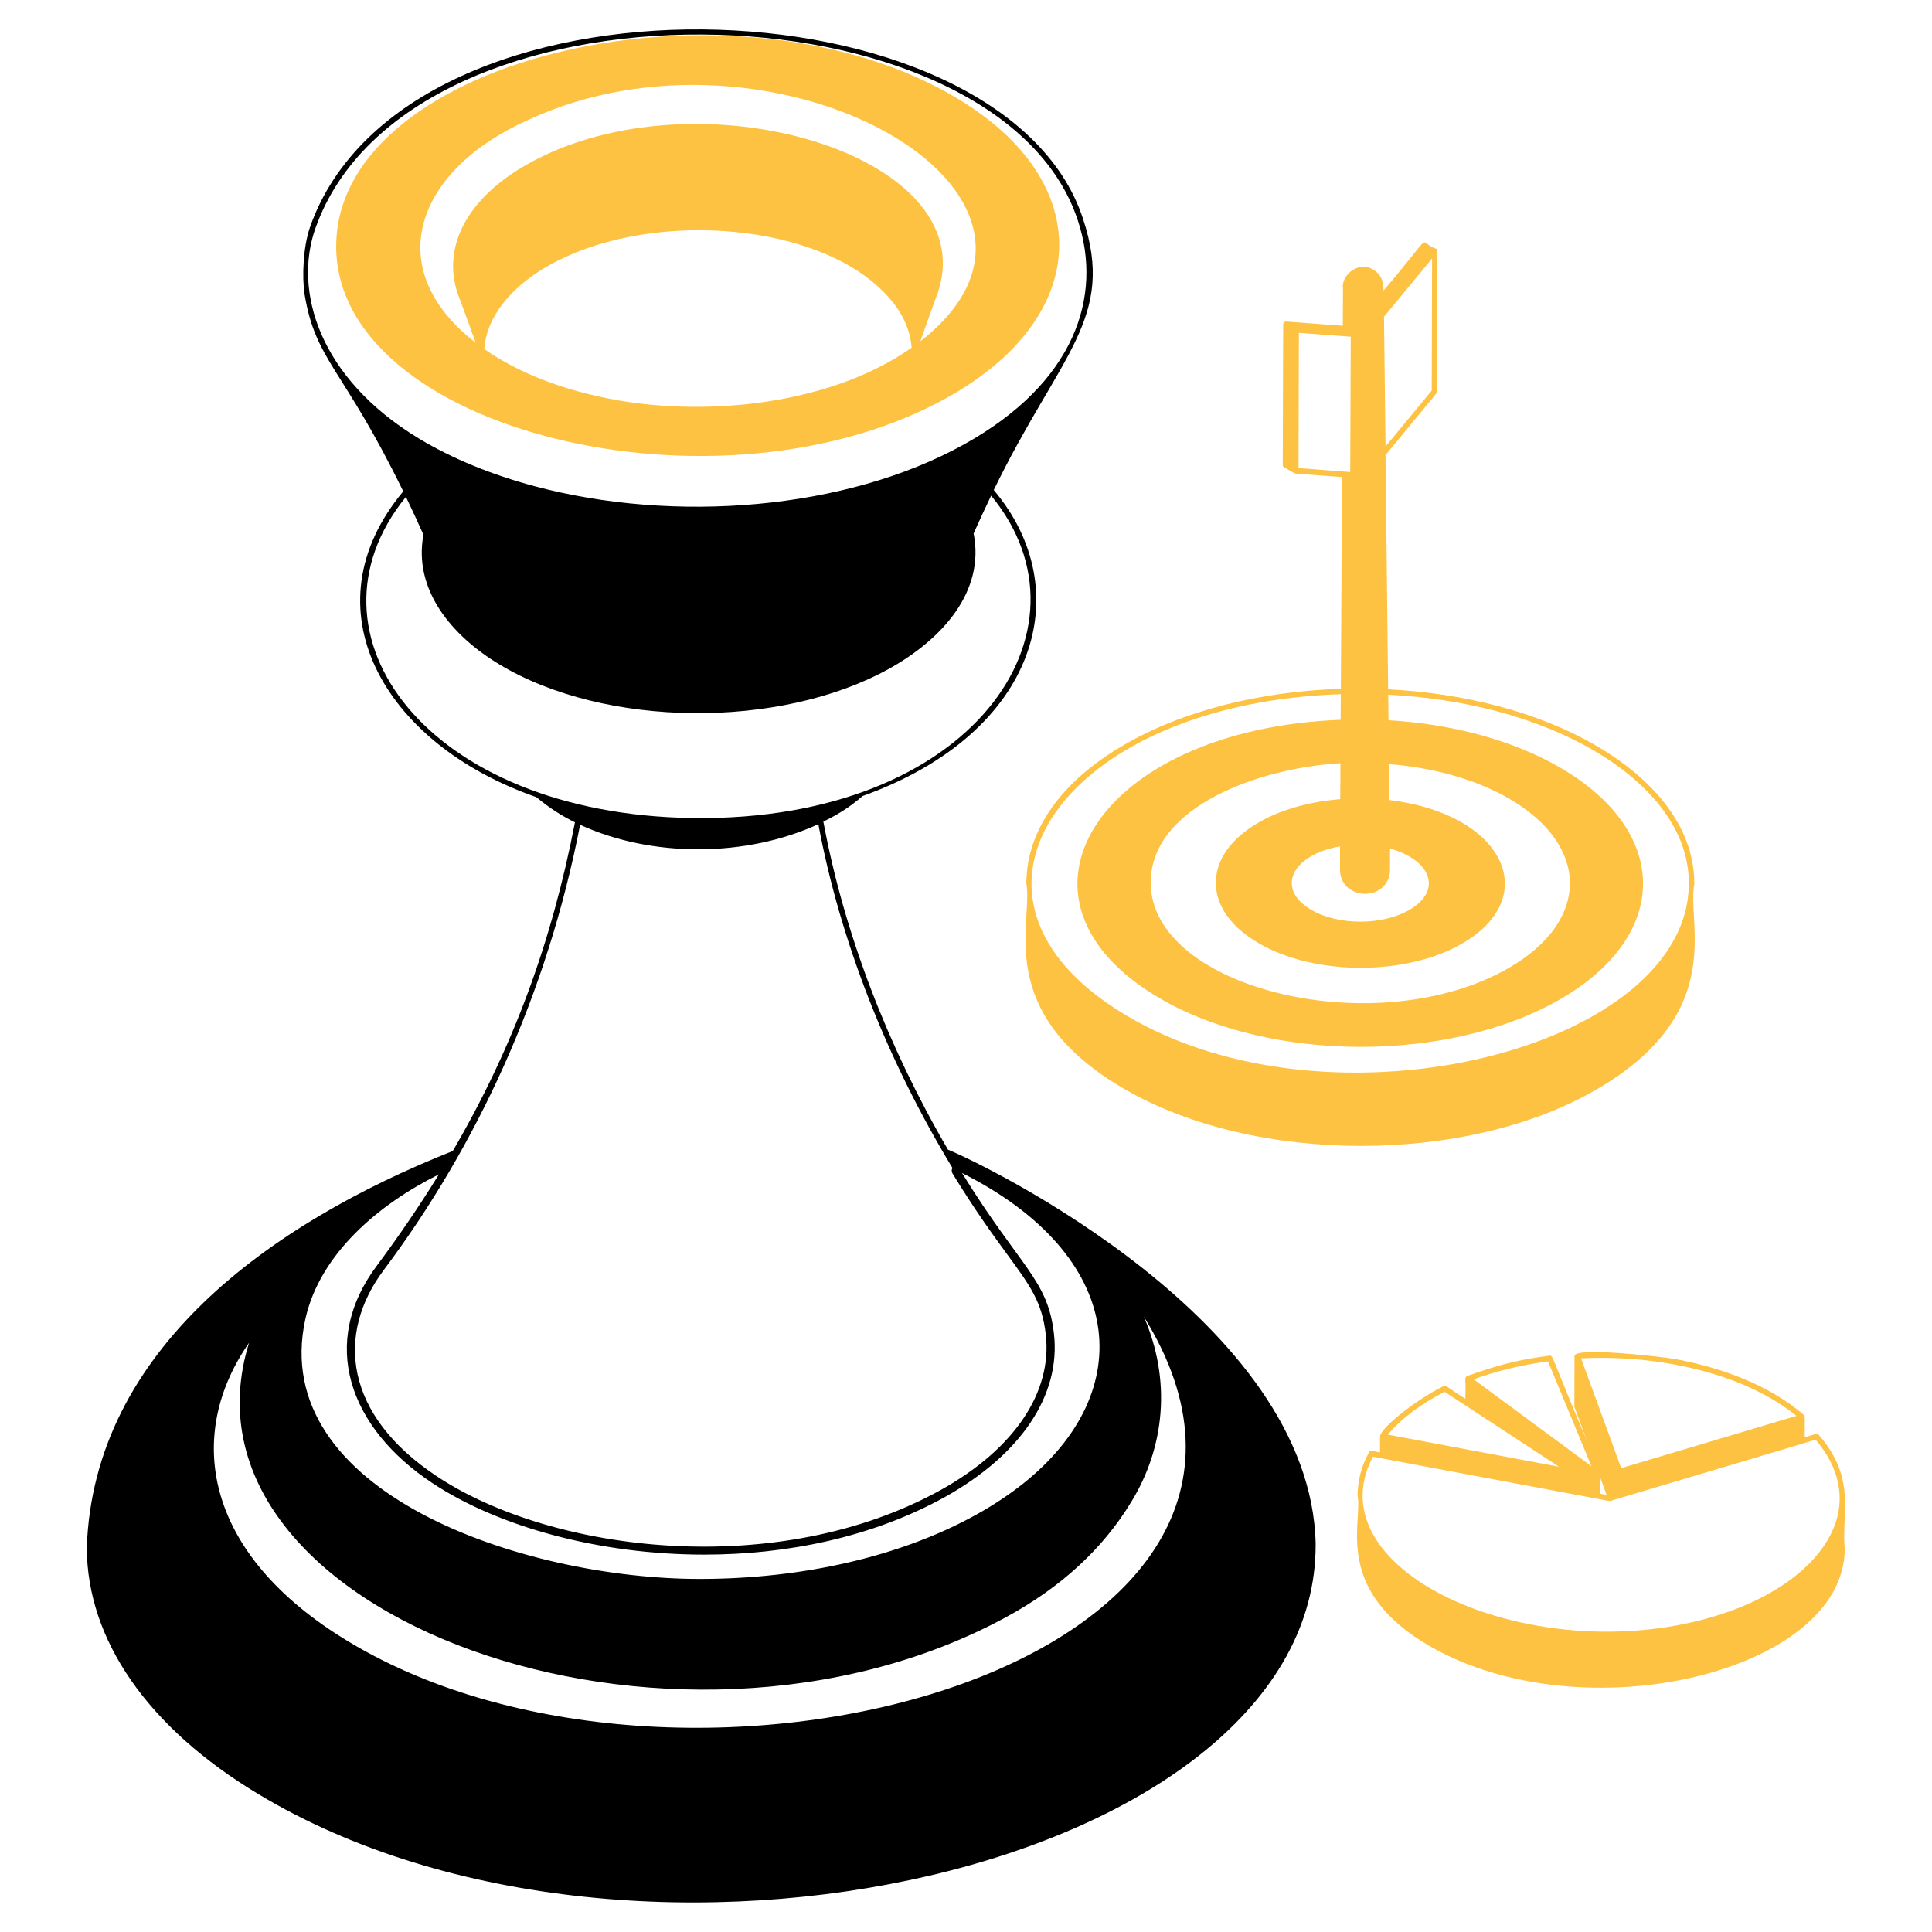
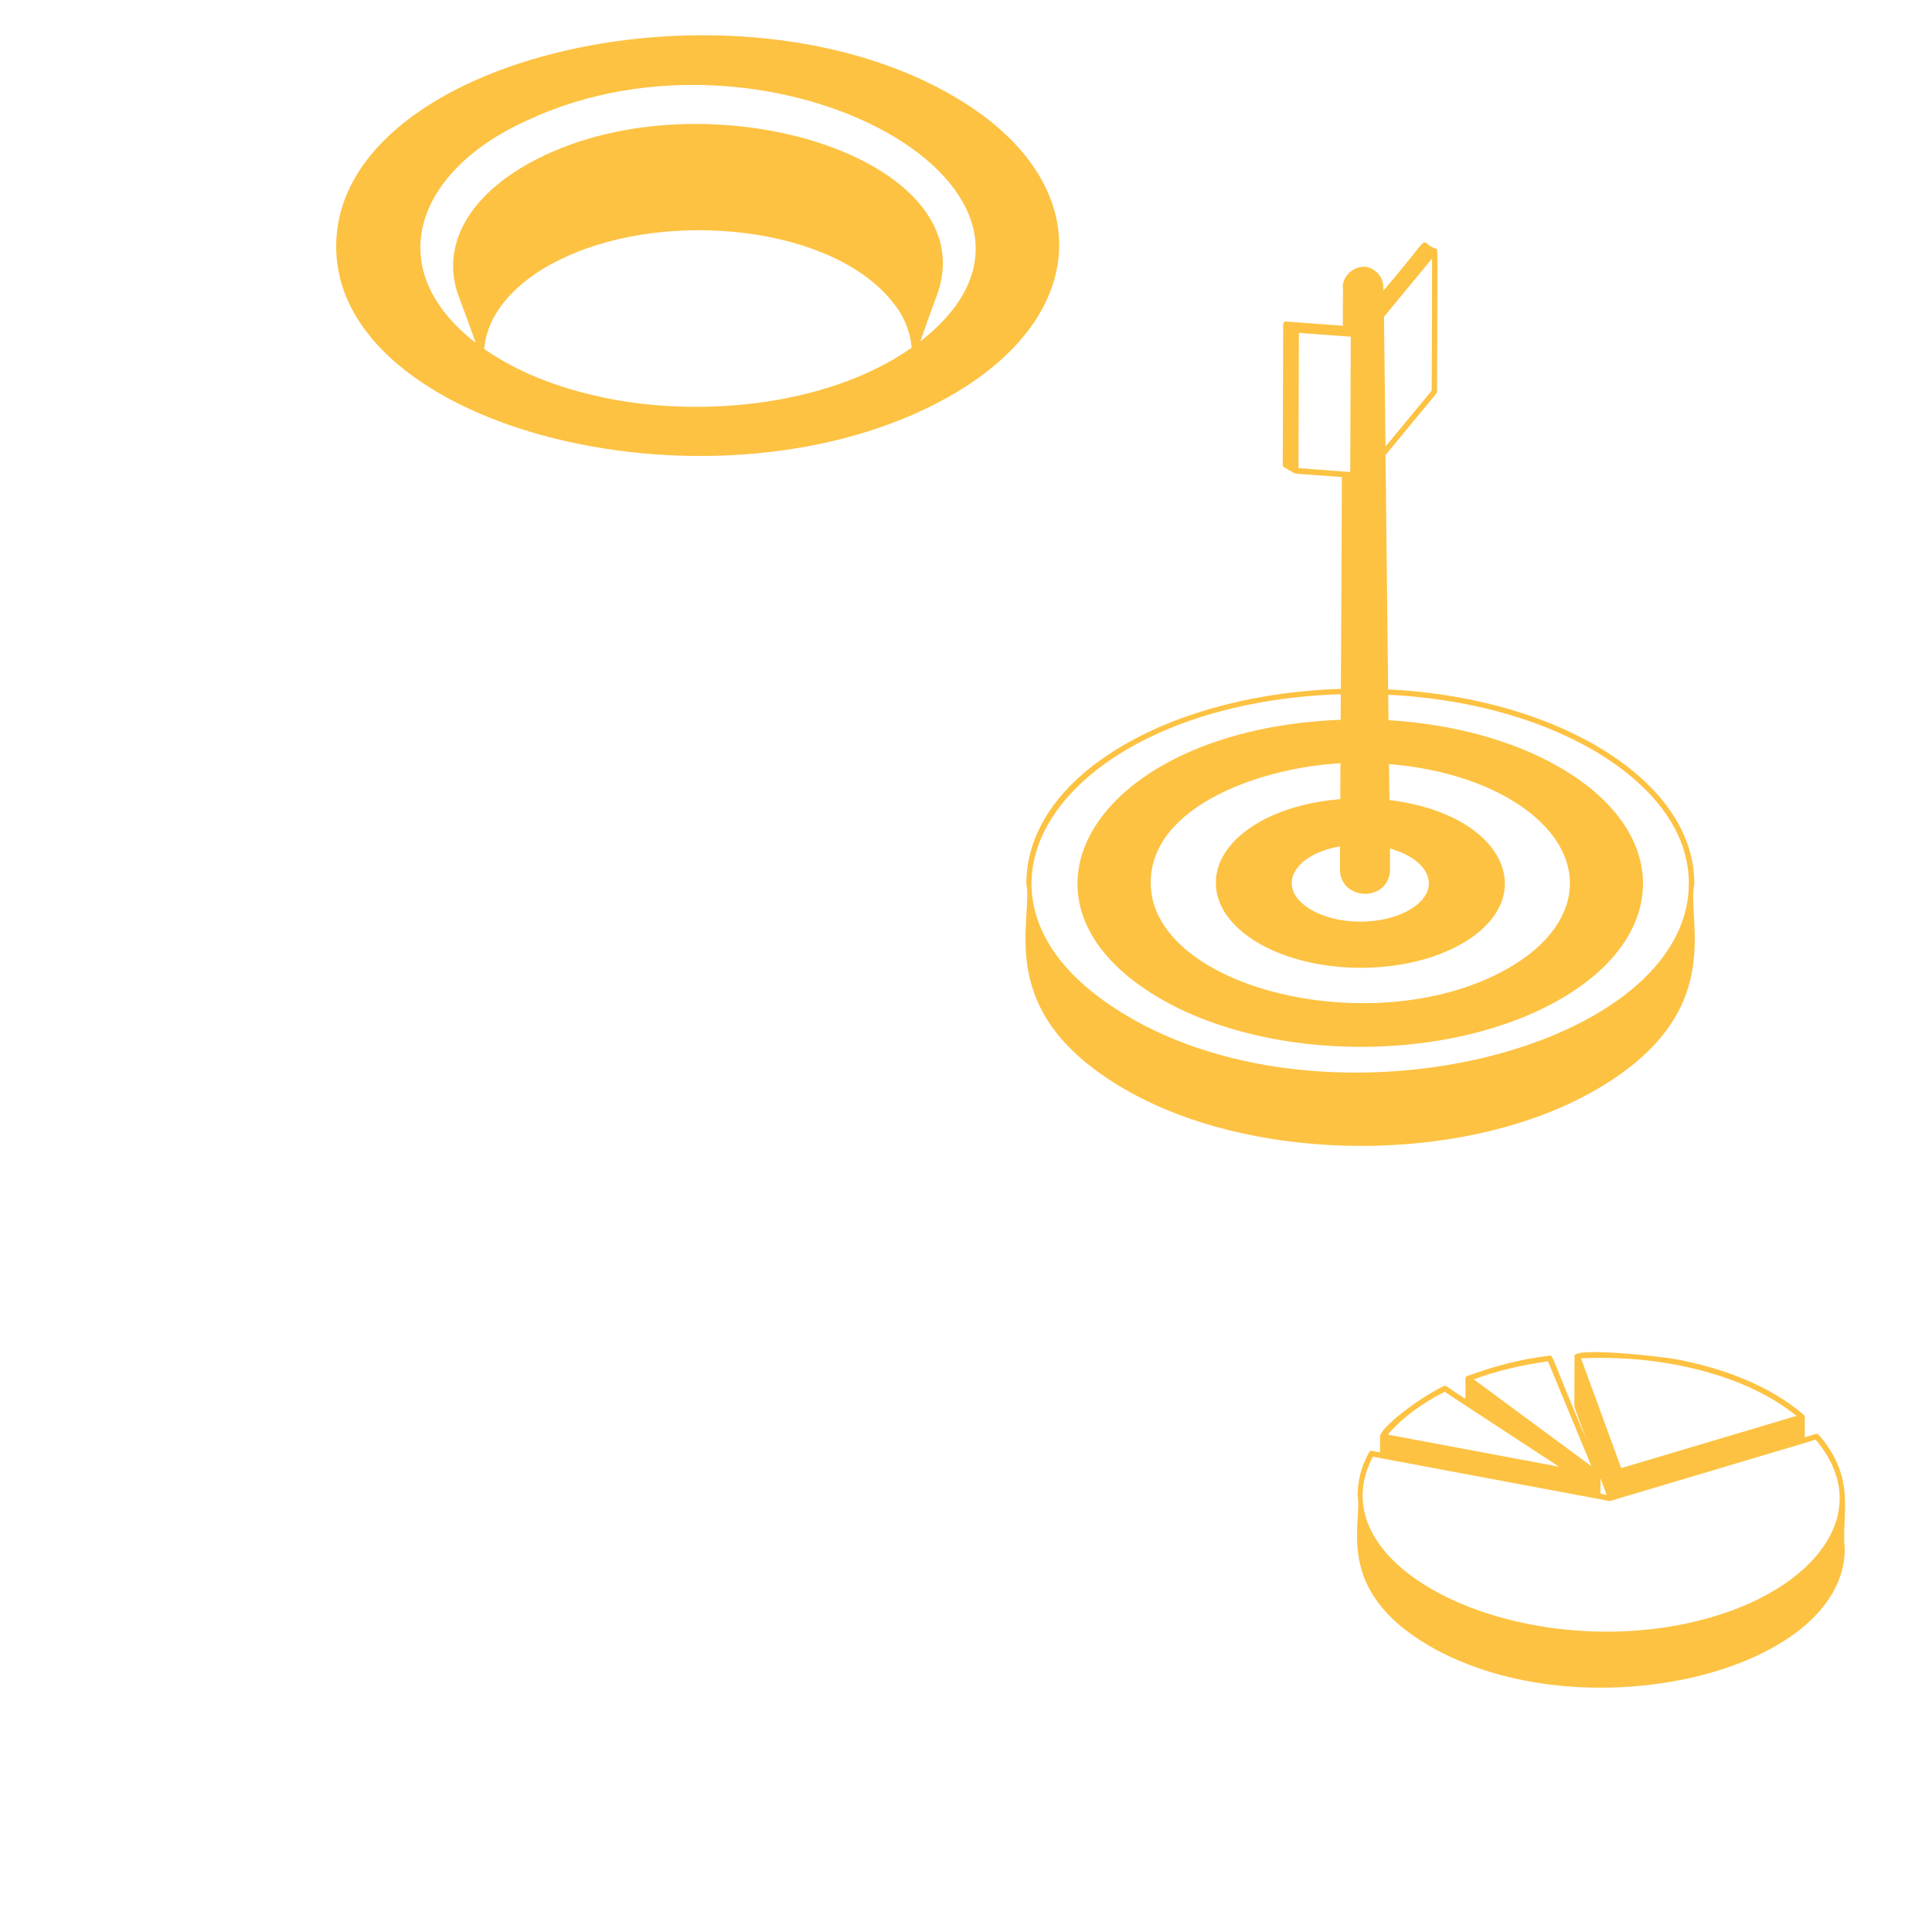
<svg xmlns="http://www.w3.org/2000/svg" id="SvgjsSvg1018" width="288" height="288" version="1.1">
  <defs id="SvgjsDefs1019" />
  <g id="SvgjsG1020">
    <svg enable-background="new 0 0 266 266" viewBox="0 0 266 266" width="288" height="288">
-       <path d="M130.52,158.29c-8.37-14.34-14.32-29.89-17.16-45.17c1.72-0.85,3.41-1.79,5.4-3.52c24.31-8.73,29.62-28.47,18.06-42.13   c9.09-18.72,16.85-23.58,12.29-37.35c-11-33.57-93.18-36.31-106.41,1.1c-0.96,2.72-1.14,6.88-0.76,9.33   c1.53,9.19,5.26,10.03,13.58,27.1c-13.31,15.96-2.94,34.69,18.32,42.1c1.99,1.65,3.64,2.64,5.32,3.47   c-3.21,16.6-8.56,31.1-16.82,45.25c-25.19,10-49.45,27.42-50.39,54.58c0.03,12.75,8.41,24.82,23.63,33.97   c52.24,31.44,145.79,9.95,145.56-34.47C180.48,181.87,135.18,160.16,130.52,158.29z M42.04,181.62c2-9.04,10.2-15.87,18.39-19.93   c-2.56,4.16-5.37,8.3-8.47,12.47c-8.1,10.72-3.93,22.43,7.6,30.05c9.08,6,22.95,9.83,37.4,9.83c11.41,0,23.17-2.39,33.21-7.97   c10.44-5.85,15.89-14.02,14.94-22.42c-0.85-7.51-4.56-9.03-12.66-22.15c22.59,11.35,24.45,30.07,8.32,42.84   c-1.87,1.47-3.95,2.86-6.27,4.15c-10.29,5.74-23.85,8.9-38.19,8.9C71.93,217.38,36.83,205.41,42.04,181.62z M43.42,31.45   C56.32-5.04,137.51-2.89,148.4,30.36c0,0,0,0,0,0c3.46,10.43-0.37,22.35-15.68,30.83c-16.26,9.03-39.89,10.9-59.16,5.74   c-5.79-1.55-11.19-3.73-15.88-6.55C43.89,52.04,40.4,40.03,43.42,31.45z M55.89,68.41c0.91,1.89,1.71,3.63,2.41,5.21   c-1.41,7.55,3.84,13.88,10.46,17.86c14.53,8.75,38.68,8.95,53.73,0.55c7.17-4,13.15-10.54,11.56-18.58   c0.76-1.73,1.57-3.46,2.41-5.21c15.23,18.45-2.56,44.91-41.1,44.39C58.74,112.12,40.56,87.26,55.89,68.41z M112.67,113.47   c3,16.05,9.42,32.4,18.46,47.33c-0.13,0.23-0.13,0.51,0.01,0.76c3.15,5.15,5.59,8.49,7.56,11.18c3.18,4.35,4.78,6.54,5.29,11.04   c0.89,7.93-4.35,15.7-14.37,21.31c-22.38,12.46-53.47,8.76-69.44-1.81c-12.78-8.45-13.98-19.59-7.33-28.44   c12.79-17.07,22.47-37.89,27.02-61.28C89.76,118.1,102.74,118.05,112.67,113.47z M48.03,226.04   c-20.22-12.16-22.5-28.62-13.74-41.16c-11.66,37.52,58.42,62.74,104.32,37.72c7.45-4.06,13.22-9.34,17.14-15.81   c4.62-7.53,5.55-16.74,1.73-25.52C187.18,229.07,94.96,254.3,48.03,226.04z" fill="#000000" class="svgShape color000000-0 selectable" />
      <path d="M130.43 54.74C130.43 54.74 130.43 54.74 130.43 54.74c20.09-11.23 20.48-29.72 1.44-41.15C101.43-4.74 46.72 7.6 46.29 33.62 45.86 59.29 98.93 72.27 130.43 54.74zM72.55 16.59C72.55 16.59 72.55 16.59 72.55 16.59c33.75-15.84 80.24 10.06 54.16 30.41.59-1.68 1.38-3.9 2.47-6.88 6.12-18.89-33.3-30.5-56.43-17.59-8.55 4.76-11.84 11.51-9.77 17.78.86 2.29 1.69 4.58 2.51 6.88C52.21 36.9 57.41 23.4 72.55 16.59zM66.67 48.05c.42-5.58 5.52-10.16 11.26-12.69 0 0 0 0 .01-.01 14.36-6.58 36.84-4.16 45.04 6.34 0 .04 2.23 2.45 2.54 6.18-11.85 8.35-30.6 9.85-44.22 6.45 0 0-.01.01-.02 0C76.14 53.08 71.02 51.09 66.67 48.05zM184.61 94.84c-10.89.34-21.6 2.92-29.88 7.73-14.3 8.31-13.25 18.32-13.44 18.88 0 .01 0-.02 0 .07 0 0 0 0 0 .01 1.08 5.27-4.87 17.79 13.63 28.47 8.97 5.18 20.74 7.77 32.49 7.77s23.49-2.59 32.4-7.77c18.16-10.55 12.37-22.98 13.47-28.28 0-8.43-6.35-14.92-13.66-19.14-7.96-4.59-18.11-7.15-28.5-7.67-.12-10.73-.24-21.54-.36-32.25 7.36-8.97 7.09-8.48 7.09-8.73.05-20.44.16-19.55-.13-19.69-2.77-.84.28-3.05-7.23 5.76-.01-1.18-.25-2.14-1.42-2.88-2.16-1.34-4.68 1.03-4.11 2.84-.09-.29-.04-1.64-.08 4.89l-7.81-.58c-.1.01-.11-.01-.21.05-.07.07-.04.04-.05.05-.1.08-.06.06-.12.16 0 .01 0 .02 0 .03-.01.03-.02.05-.02.08l-.06 19.37c0 .14.07.26.19.33.1.06 1.5.87 1.4.81.17.09.67.09 6.55.53C184.72 75.36 184.67 85.14 184.61 94.84zM184.49 119.91c.24 4.08 6.5 4.3 6.89.05-.04.2.03.46-.01-3.13 5.67 1.57 7.27 5.77 2.69 8.44-3.72 2.16-9.77 2.17-13.5.01-4.98-2.88-2.77-7.57 3.93-8.75C184.47 120.53 184.51 120.01 184.49 119.91zM184.53 110.03c-4.13.33-8.11 1.39-11.27 3.23-3.79 2.2-5.87 5.15-5.86 8.29 0 3.17 2.12 6.14 5.96 8.35 7.73 4.46 20.28 4.47 27.98-.01 11.06-6.43 5.74-17.83-10.04-19.74-.02-1.64-.04-3.3-.06-4.95 6.02.49 11.84 2.05 16.47 4.72 11.18 6.45 11.27 16.81.12 23.29-18.1 10.52-49.38 2.98-49.4-11.67-.01-10.61 15.33-15.88 26.12-16.45C184.55 106.75 184.54 108.39 184.53 110.03zM219.25 103.22c7.74 4.47 14.24 11.48 13.15 20.31-2.73 22.21-52.98 33.51-80.11 14.48-23.36-16.4-4.46-41.25 32.31-42.43-.01 1.17-.01 2.35-.02 3.52-33.49 1.29-48.29 24.84-24.74 38.44 15.24 8.8 39.9 8.79 55.07-.02 15.14-8.8 15.06-23.08-.18-31.88-6.61-3.82-14.98-5.97-23.56-6.48-.01-1.17-.03-2.34-.04-3.51C201.39 96.16 211.4 98.69 219.25 103.22zM197.12 53.78l-6.36 7.7c-.07-6.01-.14-11.97-.21-17.87l6.62-8.02L197.12 53.78zM178.83 45.83c.1.01 7.61.56 7.14.53l-.07 18.63-7.12-.54L178.83 45.83zM250.4 197.54c-.27-.31-.58.01-1.92.34 0-2.88.06-2.9-.11-3.06-4.77-4.13-11.35-6.51-17.56-7.67-2.06-.39-13.96-1.71-14.03-.48l-.02 6.97c0 .04.01.09.03.13l1.65 4.49c-4.9-11.54-4.57-11.67-5.11-11.61-4.49.57-7.34 1.39-11.36 2.81-.4.3-.11.32-.22 3.12-2.51-1.57-2.65-1.91-2.99-1.74-3.96 1.96-8.64 5.76-8.75 6.9l-.01 2.22c-.86-.1-1.29-.41-1.5-.02-1.16 2.09-1.5 3.83-1.6 5.86.79 3.76-3.52 13.05 9.95 20.84 21.11 12.19 57.05 3.59 57.14-13.37C253.49 208.47 255.69 203.63 250.4 197.54zM220.36 203.53l.84 2.29-.85-.16L220.36 203.53zM230.67 187.89c5.9 1.11 12.07 3.31 16.67 7.05l-17.37 5.18-6.76 2.01-2.66-7.28-2.87-7.83C222.09 186.81 226.46 187.1 230.67 187.89zM213.13 187.44l5.98 14.43-8.92-6.58-7.28-5.38C206.03 188.76 209.46 187.93 213.13 187.44zM198.9 191.63l15.75 10.31-23.57-4.42C192.96 195.29 195.65 193.27 198.9 191.63zM189.02 200.56c5.99 1.12 26.21 4.91 27.33 5.12h.02l5.16.97c.06.01.12.01.18-.01l.08-.02c.02 0 .05-.01.07-.01l1.22-.37 25.13-7.49c0 0 .01-.01.01-.01l1.76-.53c8.06 9.53.51 19.73-13.24 24.11C211.78 230.27 180.56 216.61 189.02 200.56z" fill="#fdc242" class="svgShape color000000-1 selectable" />
    </svg>
  </g>
</svg>